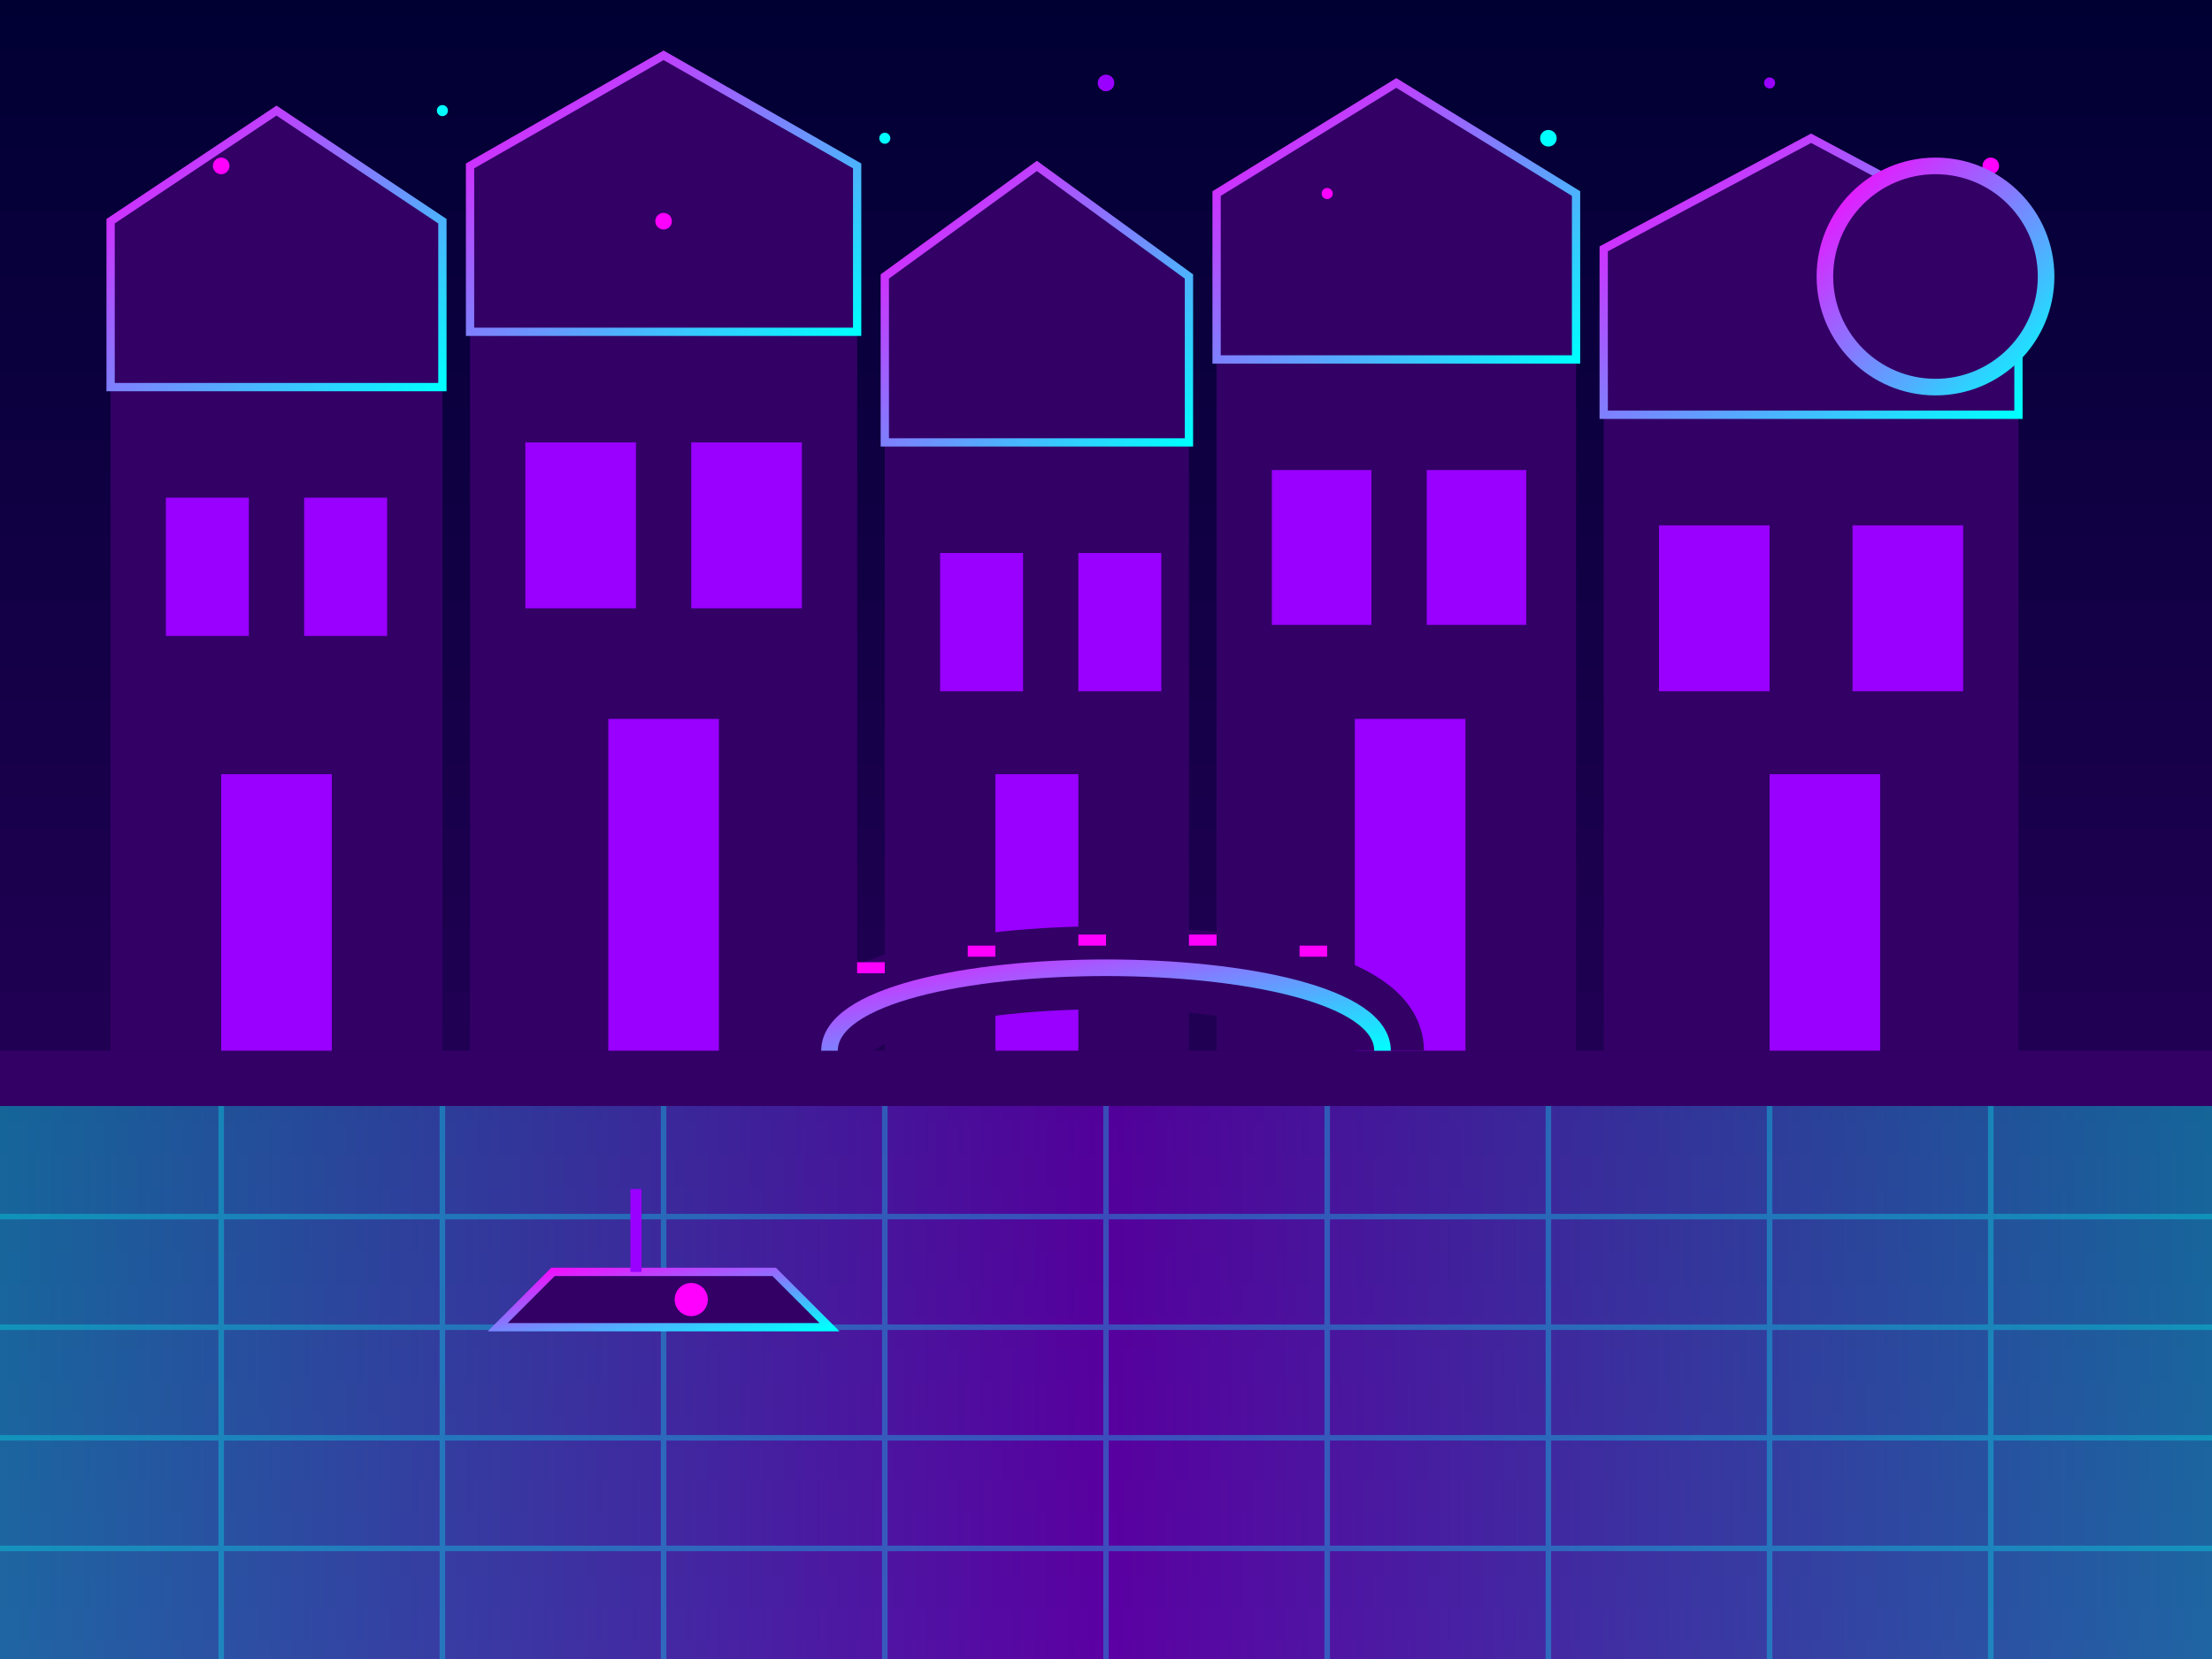
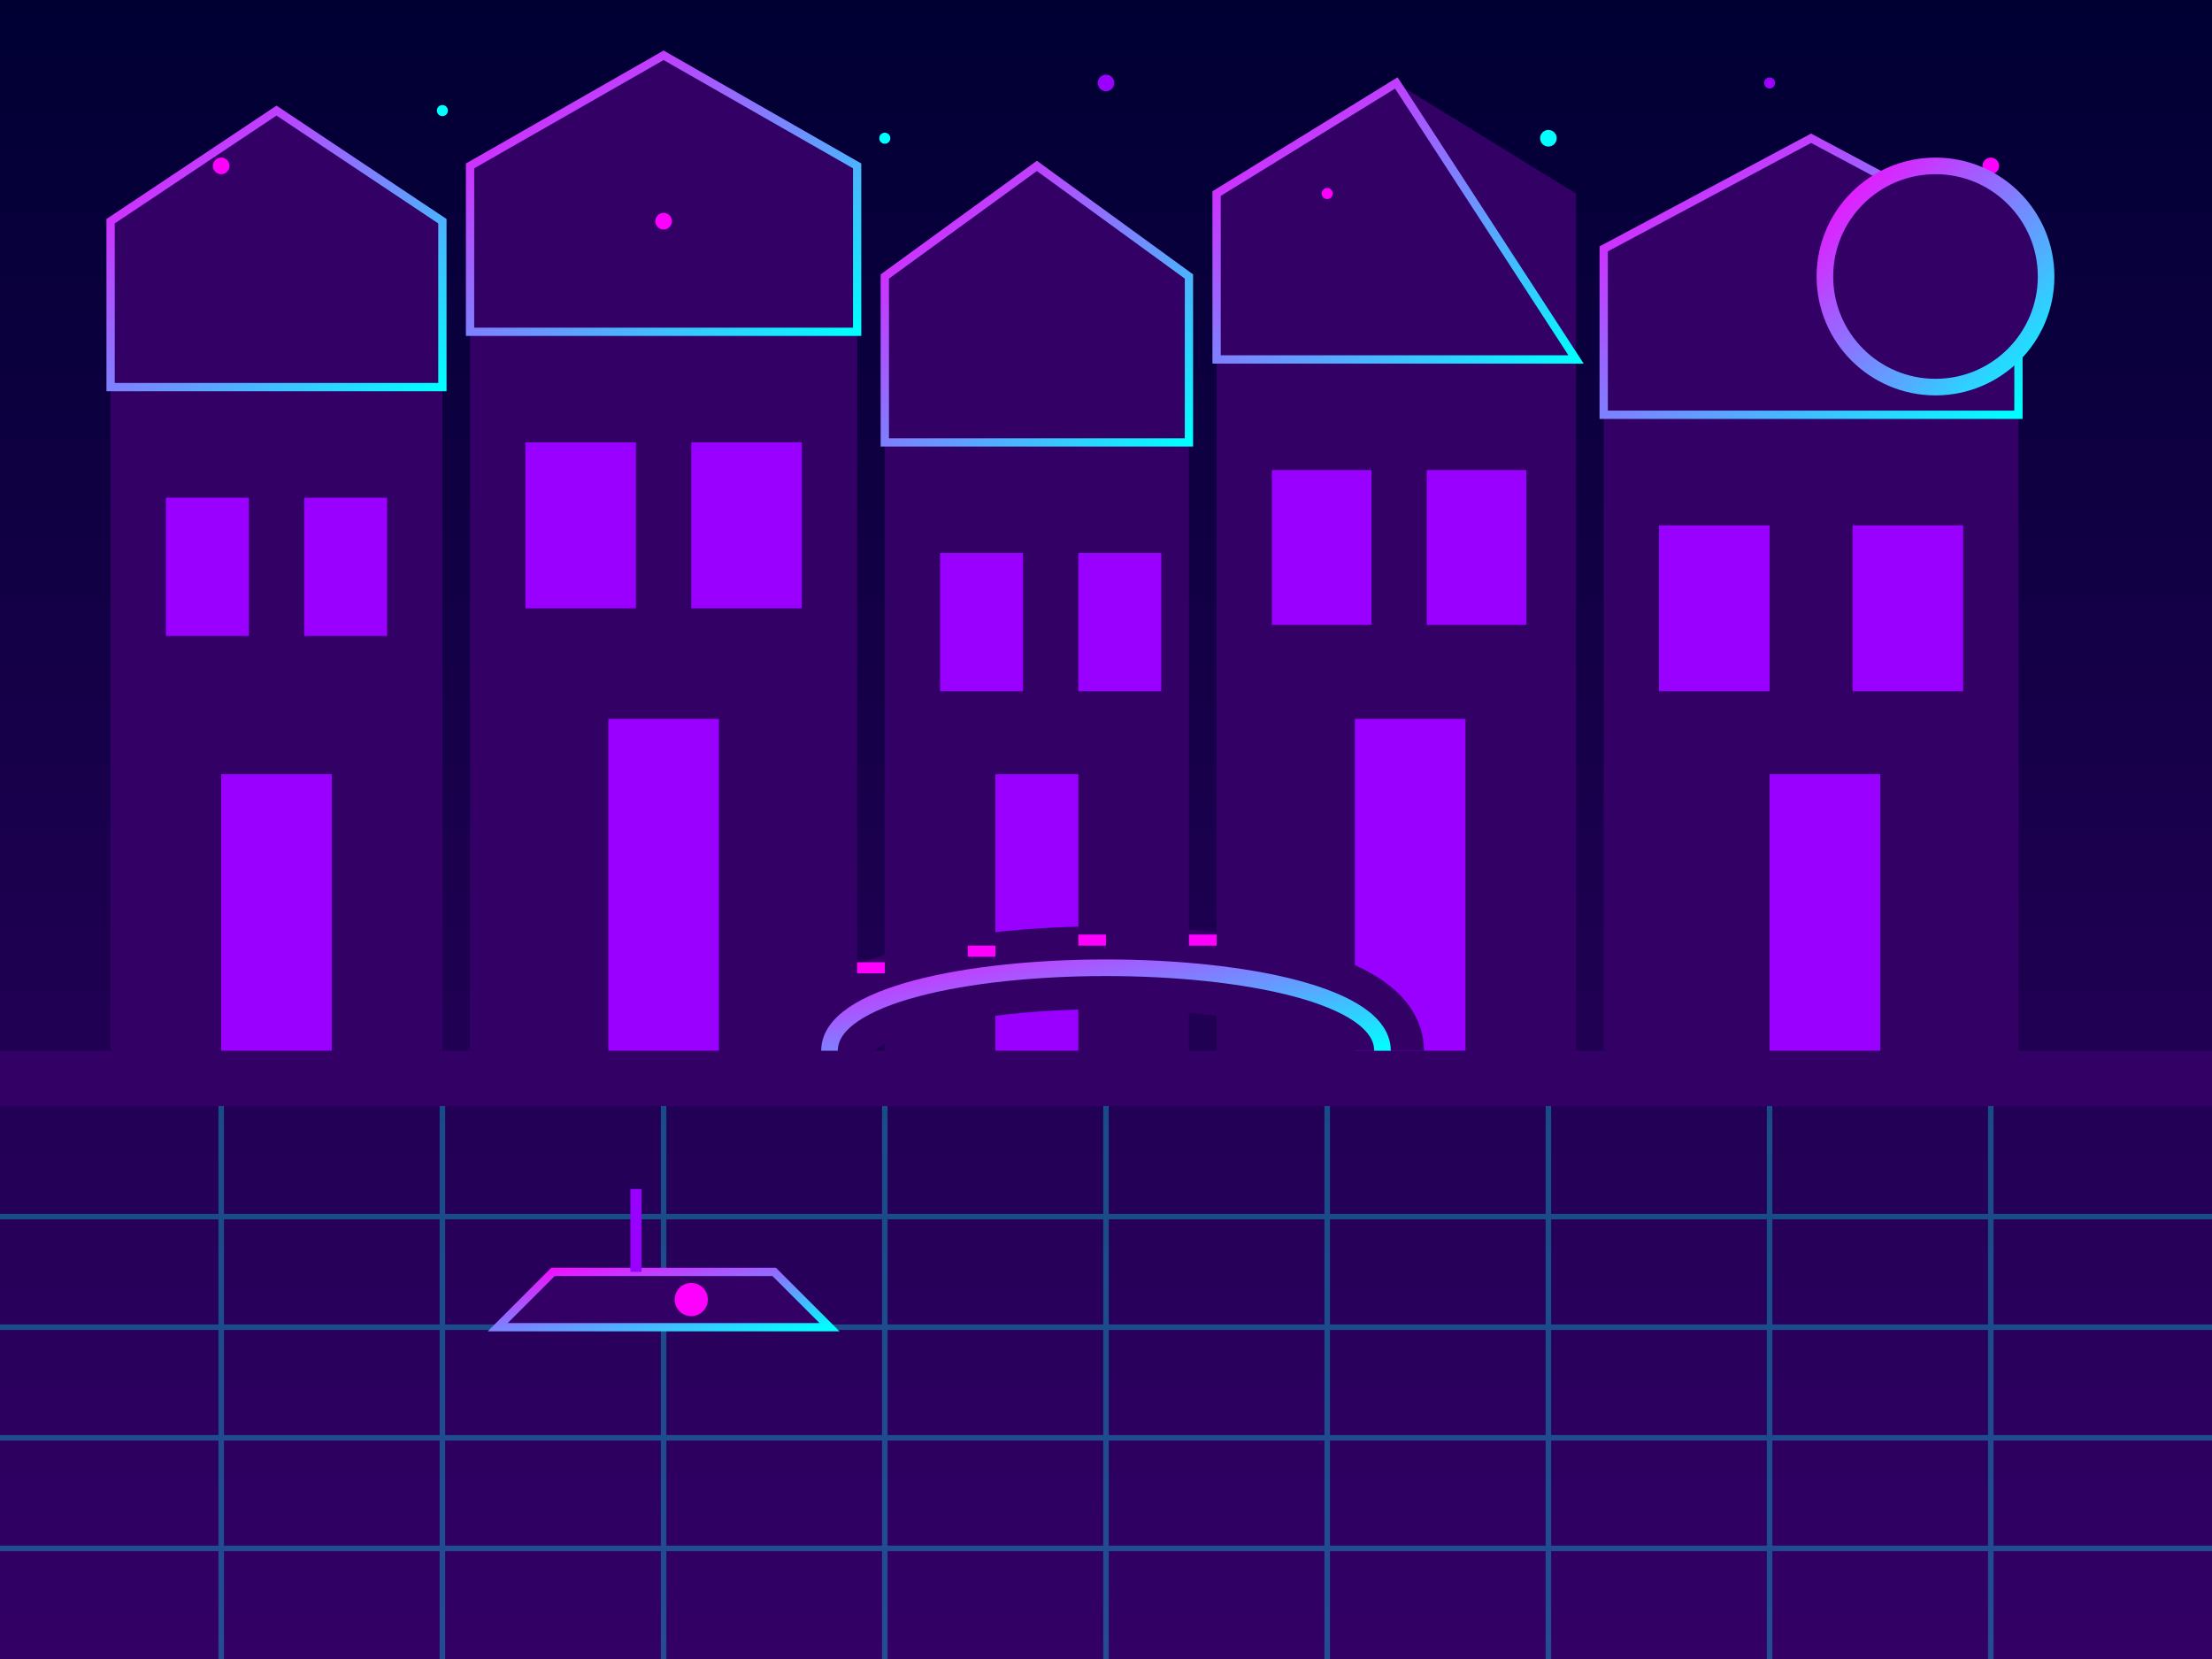
<svg xmlns="http://www.w3.org/2000/svg" width="400" height="300" viewBox="0 0 400 300">
  <defs>
    <linearGradient id="skyGradient" x1="0%" y1="0%" x2="0%" y2="100%">
      <stop offset="0%" stop-color="#000033" />
      <stop offset="100%" stop-color="#330066" />
    </linearGradient>
    <linearGradient id="waterGradient" x1="0%" y1="0%" x2="100%" y2="0%">
      <stop offset="0%" stop-color="#00FFFF" stop-opacity="0.4" />
      <stop offset="50%" stop-color="#9900FF" stop-opacity="0.4" />
      <stop offset="100%" stop-color="#00FFFF" stop-opacity="0.4" />
    </linearGradient>
    <linearGradient id="neonGradient" x1="0%" y1="0%" x2="100%" y2="100%">
      <stop offset="0%" stop-color="#FF00FF" />
      <stop offset="100%" stop-color="#00FFFF" />
    </linearGradient>
    <filter id="glow">
      <feGaussianBlur stdDeviation="2" result="blur" />
      <feComposite in="SourceGraphic" in2="blur" operator="over" />
    </filter>
  </defs>
  <rect width="400" height="300" fill="url(#skyGradient)" />
-   <rect x="0" y="200" width="400" height="100" fill="url(#waterGradient)" />
  <g opacity="0.3">
    <line x1="0" y1="220" x2="400" y2="220" stroke="#00FFFF" stroke-width="1" />
    <line x1="0" y1="240" x2="400" y2="240" stroke="#00FFFF" stroke-width="1" />
    <line x1="0" y1="260" x2="400" y2="260" stroke="#00FFFF" stroke-width="1" />
    <line x1="0" y1="280" x2="400" y2="280" stroke="#00FFFF" stroke-width="1" />
    <line x1="40" y1="200" x2="40" y2="300" stroke="#00FFFF" stroke-width="1" />
    <line x1="80" y1="200" x2="80" y2="300" stroke="#00FFFF" stroke-width="1" />
    <line x1="120" y1="200" x2="120" y2="300" stroke="#00FFFF" stroke-width="1" />
    <line x1="160" y1="200" x2="160" y2="300" stroke="#00FFFF" stroke-width="1" />
    <line x1="200" y1="200" x2="200" y2="300" stroke="#00FFFF" stroke-width="1" />
    <line x1="240" y1="200" x2="240" y2="300" stroke="#00FFFF" stroke-width="1" />
    <line x1="280" y1="200" x2="280" y2="300" stroke="#00FFFF" stroke-width="1" />
    <line x1="320" y1="200" x2="320" y2="300" stroke="#00FFFF" stroke-width="1" />
    <line x1="360" y1="200" x2="360" y2="300" stroke="#00FFFF" stroke-width="1" />
  </g>
  <rect x="0" y="190" width="400" height="10" fill="#330066" />
  <g filter="url(#glow)">
    <rect x="20" y="70" width="60" height="120" fill="#330066" />
    <polygon points="20,70 80,70 80,40 50,20 20,40" fill="#330066" />
    <rect x="30" y="90" width="15" height="25" fill="#9900FF" />
    <rect x="55" y="90" width="15" height="25" fill="#9900FF" />
    <rect x="40" y="140" width="20" height="50" fill="#9900FF" />
    <rect x="85" y="60" width="70" height="130" fill="#330066" />
    <polygon points="85,60 155,60 155,30 120,10 85,30" fill="#330066" />
    <rect x="95" y="80" width="20" height="30" fill="#9900FF" />
    <rect x="125" y="80" width="20" height="30" fill="#9900FF" />
    <rect x="110" y="130" width="20" height="60" fill="#9900FF" />
    <rect x="160" y="80" width="55" height="110" fill="#330066" />
    <polygon points="160,80 215,80 215,50 187.5,30 160,50" fill="#330066" />
    <rect x="170" y="100" width="15" height="25" fill="#9900FF" />
    <rect x="195" y="100" width="15" height="25" fill="#9900FF" />
    <rect x="180" y="140" width="15" height="50" fill="#9900FF" />
    <rect x="220" y="65" width="65" height="125" fill="#330066" />
    <polygon points="220,65 285,65 285,35 252.5,15 220,35" fill="#330066" />
    <rect x="230" y="85" width="18" height="28" fill="#9900FF" />
    <rect x="258" y="85" width="18" height="28" fill="#9900FF" />
    <rect x="245" y="130" width="20" height="60" fill="#9900FF" />
    <rect x="290" y="75" width="75" height="115" fill="#330066" />
    <polygon points="290,75 365,75 365,45 327.5,25 290,45" fill="#330066" />
    <rect x="300" y="95" width="20" height="30" fill="#9900FF" />
    <rect x="335" y="95" width="20" height="30" fill="#9900FF" />
    <rect x="320" y="140" width="20" height="50" fill="#9900FF" />
    <path d="M20,70 L80,70 L80,40 L50,20 L20,40 Z" fill="none" stroke="url(#neonGradient)" stroke-width="1.5" />
    <path d="M85,60 L155,60 L155,30 L120,10 L85,30 Z" fill="none" stroke="url(#neonGradient)" stroke-width="1.5" />
    <path d="M160,80 L215,80 L215,50 L187.5,30 L160,50 Z" fill="none" stroke="url(#neonGradient)" stroke-width="1.5" />
-     <path d="M220,65 L285,65 L285,35 L252.5,15 L220,35 Z" fill="none" stroke="url(#neonGradient)" stroke-width="1.5" />
+     <path d="M220,65 L285,65 L252.5,15 L220,35 Z" fill="none" stroke="url(#neonGradient)" stroke-width="1.5" />
    <path d="M290,75 L365,75 L365,45 L327.5,25 L290,45 Z" fill="none" stroke="url(#neonGradient)" stroke-width="1.5" />
  </g>
  <g filter="url(#glow)">
    <path d="M150,190 C150,170 250,170 250,190" fill="none" stroke="#330066" stroke-width="15" />
    <path d="M150,190 C150,170 250,170 250,190" fill="none" stroke="url(#neonGradient)" stroke-width="3" />
    <line x1="155" y1="175" x2="160" y2="175" stroke="#FF00FF" stroke-width="2" />
    <line x1="175" y1="172" x2="180" y2="172" stroke="#FF00FF" stroke-width="2" />
    <line x1="195" y1="170" x2="200" y2="170" stroke="#FF00FF" stroke-width="2" />
    <line x1="215" y1="170" x2="220" y2="170" stroke="#FF00FF" stroke-width="2" />
-     <line x1="235" y1="172" x2="240" y2="172" stroke="#FF00FF" stroke-width="2" />
  </g>
  <g transform="translate(100, 230)" filter="url(#glow)">
    <path d="M0,0 L40,0 L50,10 L-10,10 Z" fill="#330066" />
    <path d="M0,0 L40,0 L50,10 L-10,10 Z" fill="none" stroke="url(#neonGradient)" stroke-width="1.5" />
    <line x1="15" y1="0" x2="15" y2="-15" stroke="#9900FF" stroke-width="2" />
    <circle cx="25" cy="5" r="3" fill="#FF00FF" />
  </g>
  <g filter="url(#glow)">
    <circle cx="40" cy="30" r="1.5" fill="#FF00FF" />
    <circle cx="80" cy="20" r="1" fill="#00FFFF" />
    <circle cx="120" cy="40" r="1.5" fill="#FF00FF" />
    <circle cx="160" cy="25" r="1" fill="#00FFFF" />
    <circle cx="200" cy="15" r="1.5" fill="#9900FF" />
    <circle cx="240" cy="35" r="1" fill="#FF00FF" />
    <circle cx="280" cy="25" r="1.5" fill="#00FFFF" />
    <circle cx="320" cy="15" r="1" fill="#9900FF" />
    <circle cx="360" cy="30" r="1.5" fill="#FF00FF" />
  </g>
  <circle cx="350" cy="50" r="20" fill="#330066" stroke="url(#neonGradient)" stroke-width="3" filter="url(#glow)" />
</svg>